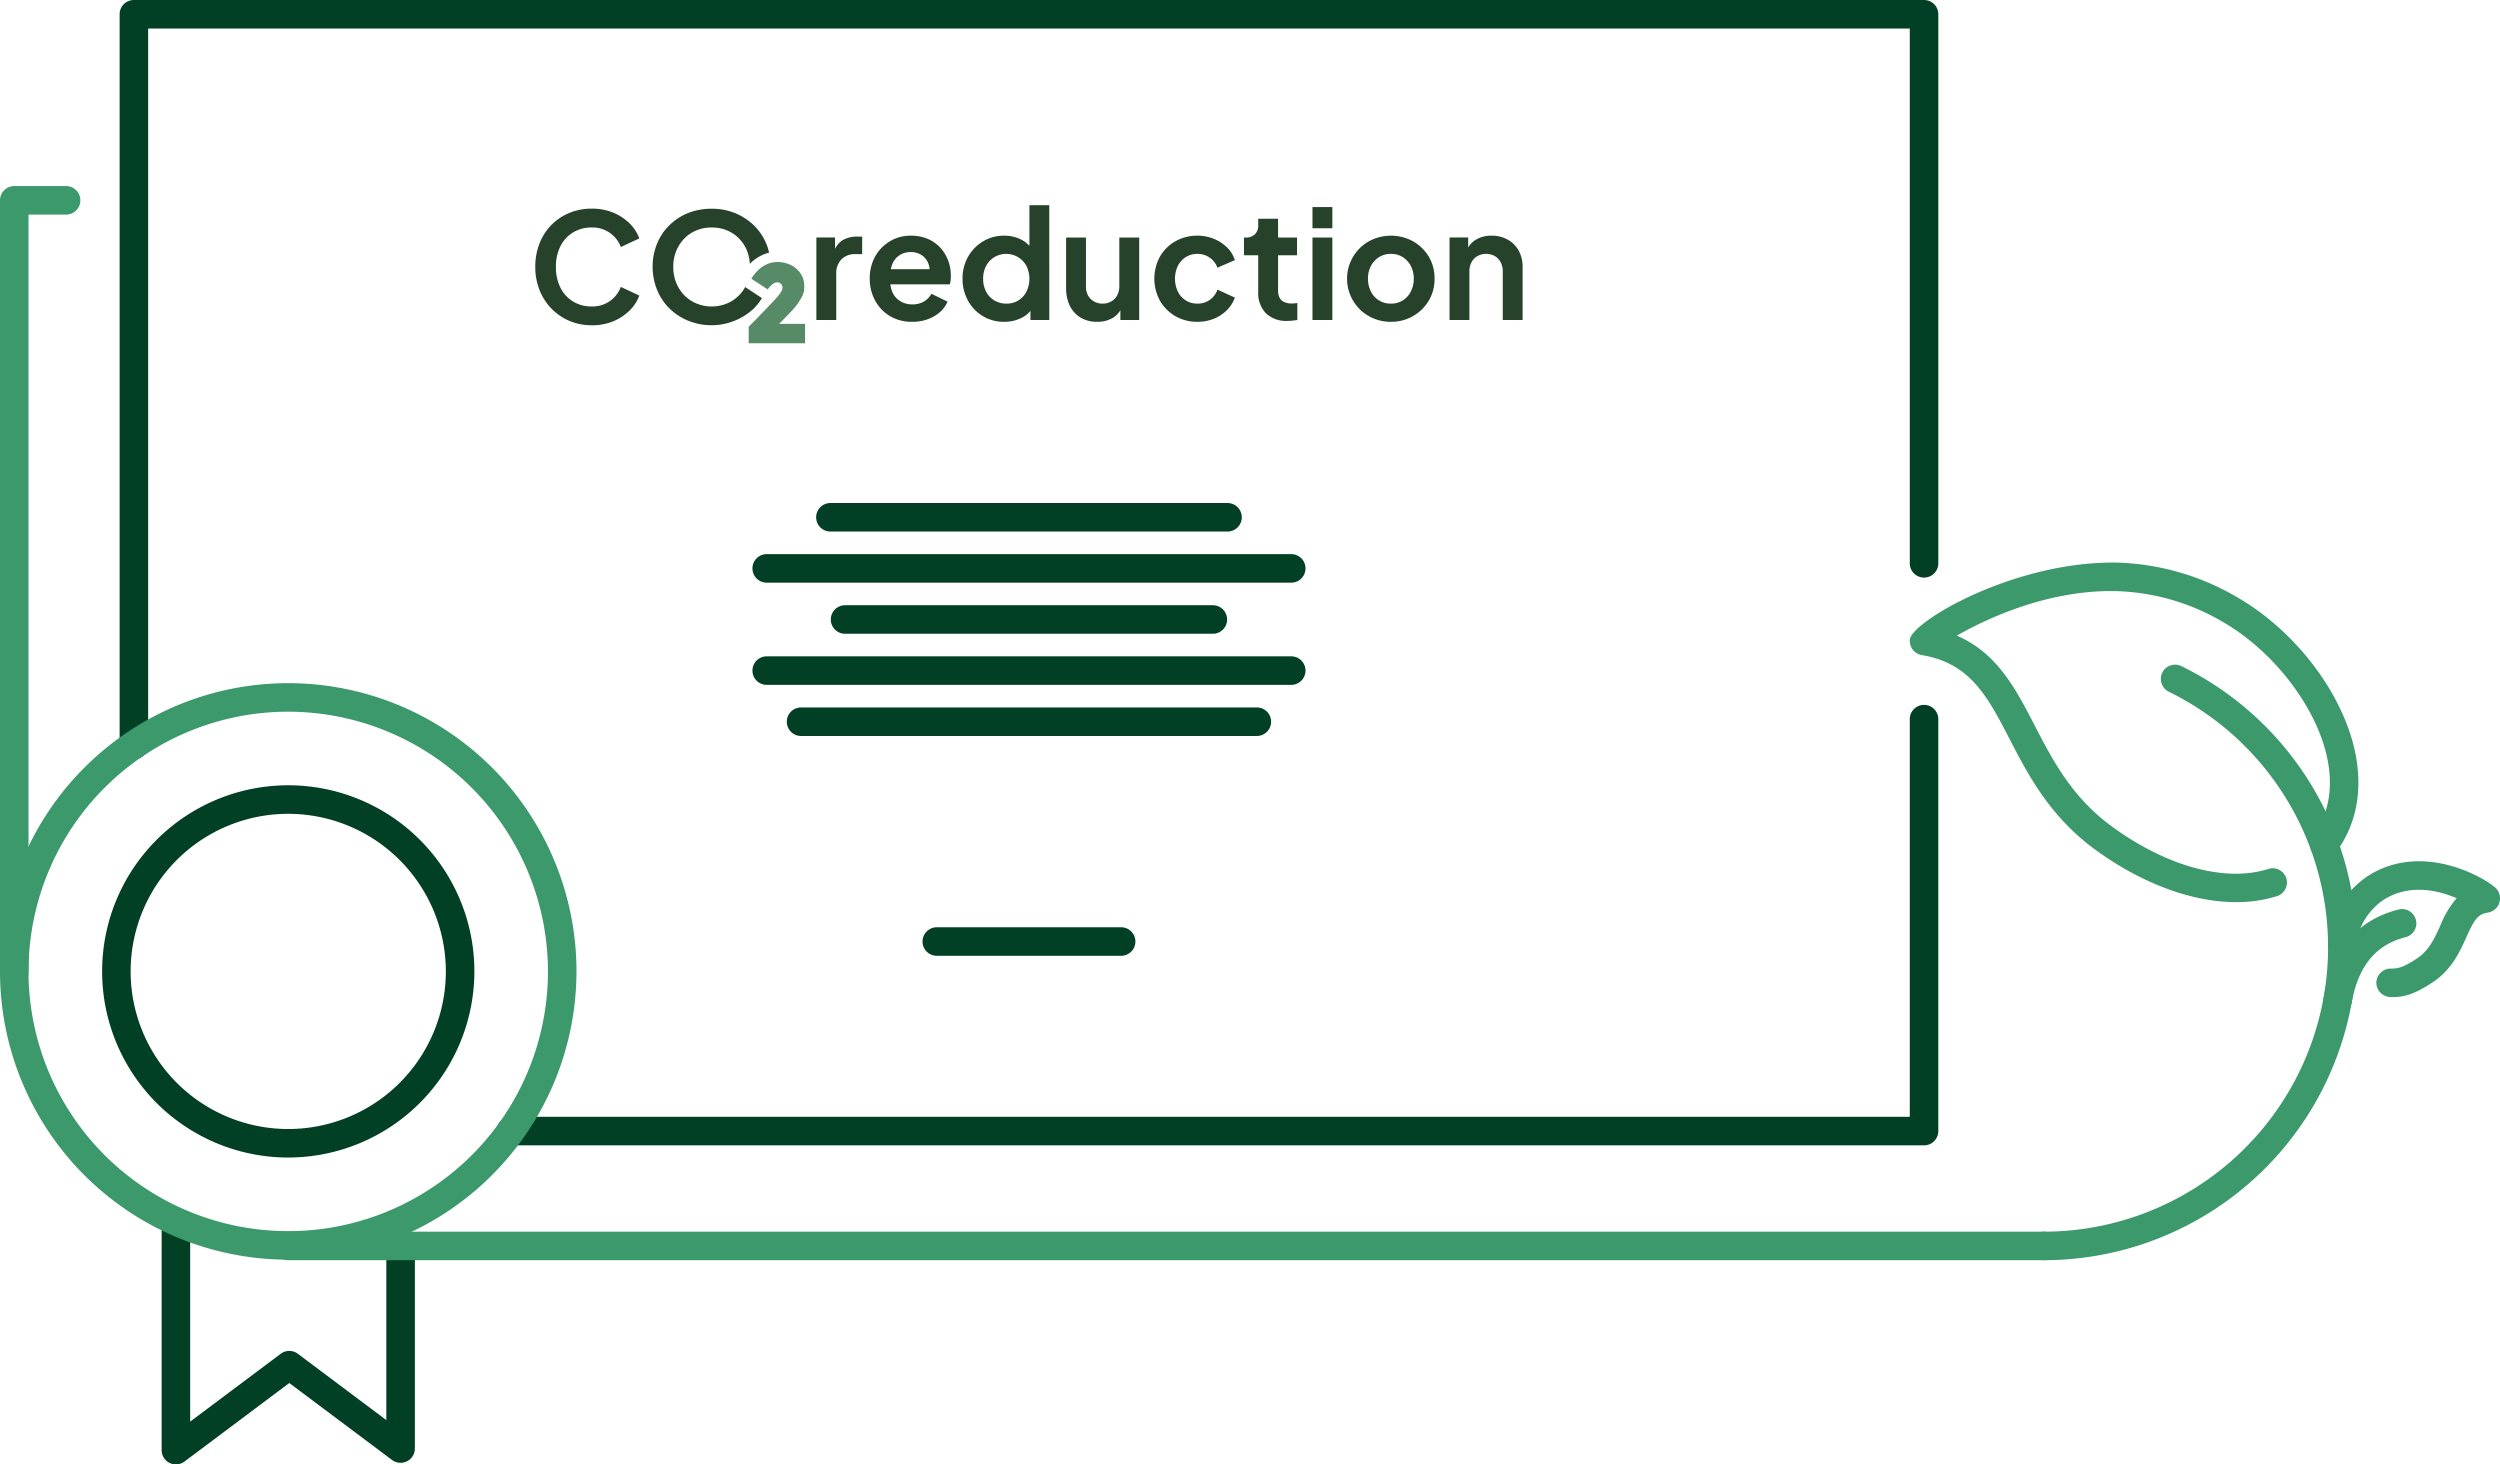
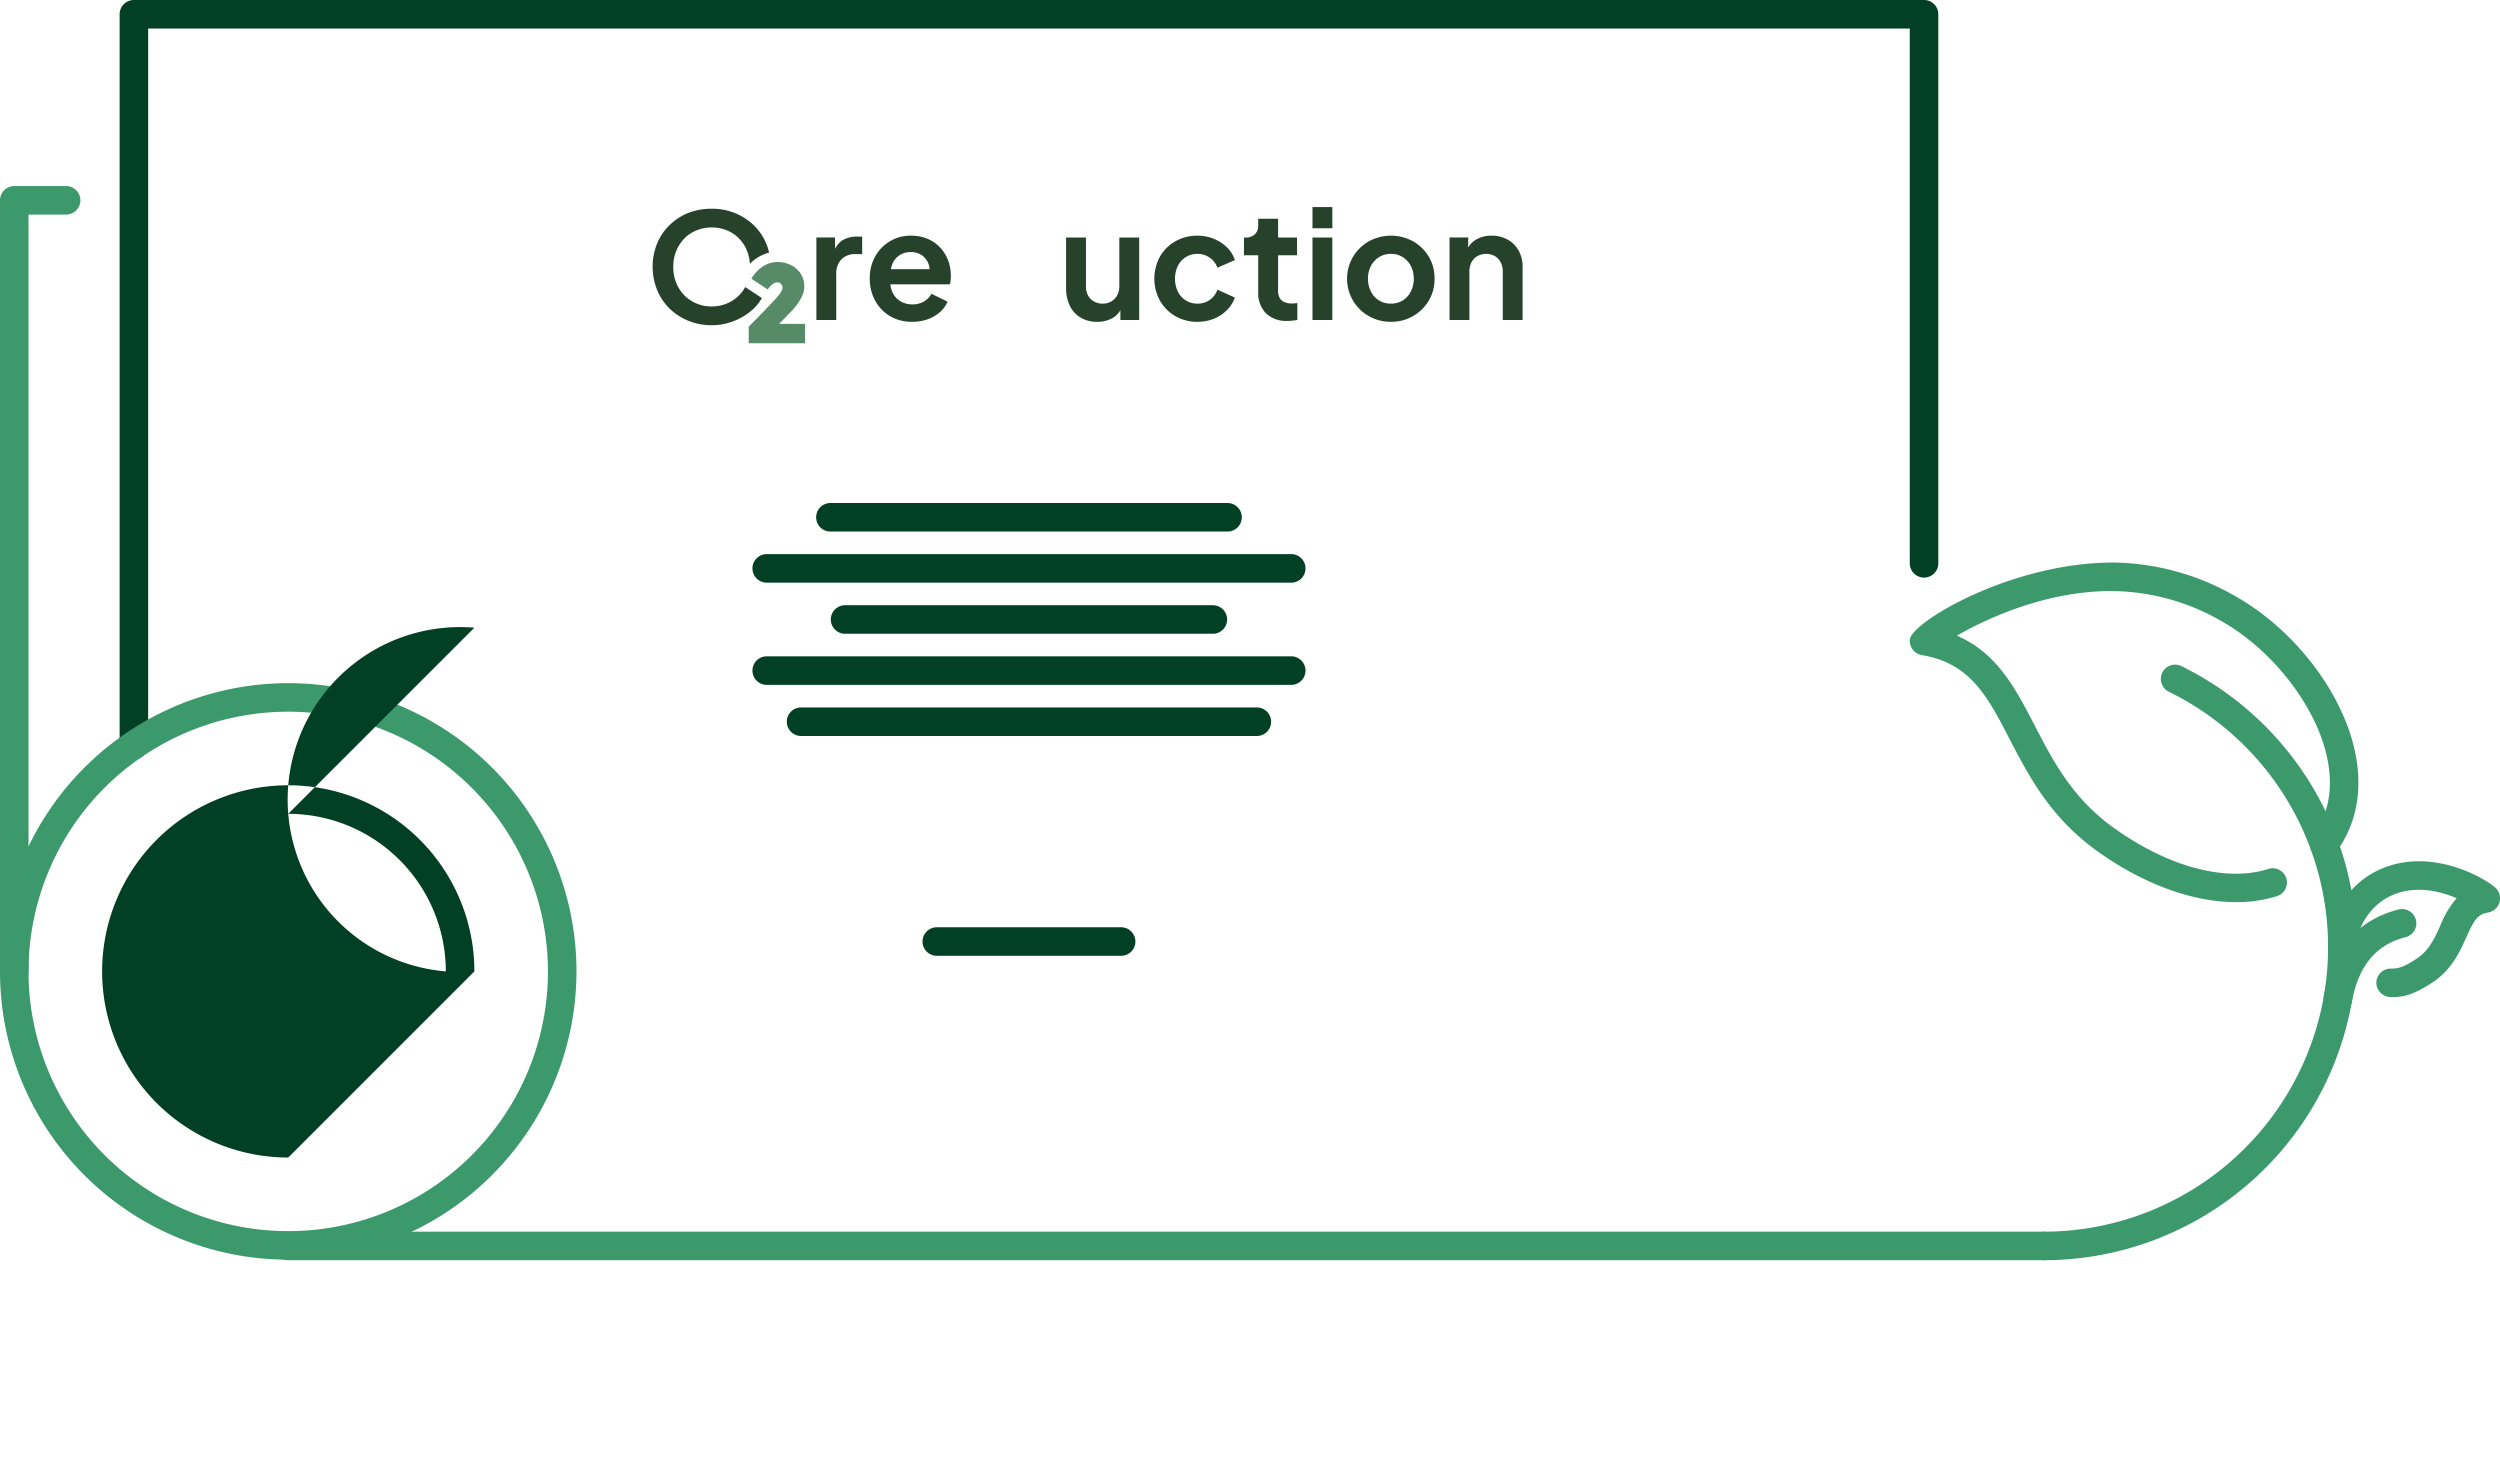
<svg xmlns="http://www.w3.org/2000/svg" id="Raggruppa_115" data-name="Raggruppa 115" width="460.555" height="269.775" viewBox="0 0 460.555 269.775">
  <defs>
    <clipPath id="clip-path">
      <rect id="Rettangolo_124" data-name="Rettangolo 124" width="460.555" height="269.775" fill="none" />
    </clipPath>
  </defs>
  <g id="Raggruppa_114" data-name="Raggruppa 114" clip-path="url(#clip-path)">
-     <path id="Tracciato_363" data-name="Tracciato 363" d="M15.66,144.307a2.629,2.629,0,0,1-2.628-2.628V100.268a2.628,2.628,0,1,1,5.256,0v36.158l16.683-12.5a2.629,2.629,0,0,1,3.151,0l16.3,12.216V103.449a2.629,2.629,0,0,1,5.258,0v37.945a2.631,2.631,0,0,1-4.2,2.1L36.547,129.313,17.234,143.784a2.637,2.637,0,0,1-1.574.523" transform="translate(16.746 125.468)" fill="#024025" />
    <path id="Tracciato_364" data-name="Tracciato 364" d="M348.1,104.556H24.719a2.628,2.628,0,1,1,0-5.256H348.1a2.628,2.628,0,1,1,0,5.256" transform="translate(28.385 127.602)" fill="#3b996c" />
    <path id="Tracciato_365" data-name="Tracciato 365" d="M2.628,162.3A2.628,2.628,0,0,1,0,159.676V17.631A2.627,2.627,0,0,1,2.628,15h9.5a2.627,2.627,0,1,1,0,5.253H5.256v139.42A2.628,2.628,0,0,1,2.628,162.3" transform="translate(0 19.279)" fill="#3b996c" />
-     <path id="Tracciato_366" data-name="Tracciato 366" d="M303.007,137.974H42.662a2.628,2.628,0,0,1,0-5.256H300.379V59.457a2.628,2.628,0,1,1,5.256,0v75.89a2.628,2.628,0,0,1-2.628,2.628" transform="translate(51.444 73.026)" fill="#024025" />
    <path id="Tracciato_367" data-name="Tracciato 367" d="M12.272,139.879a2.628,2.628,0,0,1-2.628-2.628V2.628A2.627,2.627,0,0,1,12.272,0H342.058a2.629,2.629,0,0,1,2.63,2.628V103.776a2.629,2.629,0,0,1-5.258,0V5.253H14.9v132a2.628,2.628,0,0,1-2.628,2.628" transform="translate(12.393)" fill="#024025" />
    <path id="Tracciato_368" data-name="Tracciato 368" d="M141.505,45.808H68.449a2.627,2.627,0,1,1,0-5.253h73.056a2.627,2.627,0,1,1,0,5.253" transform="translate(84.581 52.114)" fill="#024025" />
    <path id="Tracciato_369" data-name="Tracciato 369" d="M159.92,49.931H63.292a2.628,2.628,0,1,1,0-5.256H159.92a2.628,2.628,0,0,1,0,5.256" transform="translate(77.954 57.408)" fill="#024025" />
    <path id="Tracciato_370" data-name="Tracciato 370" d="M137.364,54.051H69.611a2.628,2.628,0,1,1,0-5.256h67.753a2.628,2.628,0,1,1,0,5.256" transform="translate(86.071 62.702)" fill="#024025" />
    <path id="Tracciato_371" data-name="Tracciato 371" d="M110.964,80.014H77.006a2.628,2.628,0,1,1,0-5.256h33.958a2.628,2.628,0,1,1,0,5.256" transform="translate(95.574 96.065)" fill="#024025" />
    <path id="Tracciato_372" data-name="Tracciato 372" d="M159.92,58.171H63.292a2.628,2.628,0,0,1,0-5.256H159.92a2.628,2.628,0,0,1,0,5.256" transform="translate(77.954 67.996)" fill="#024025" />
    <path id="Tracciato_373" data-name="Tracciato 373" d="M150.027,62.292H66.062a2.628,2.628,0,0,1,0-5.256h83.965a2.628,2.628,0,1,1,0,5.256" transform="translate(81.513 73.292)" fill="#024025" />
    <path id="Tracciato_374" data-name="Tracciato 374" d="M166.24,163.3a2.628,2.628,0,0,1,0-5.256A52.41,52.41,0,0,0,189.3,58.573a2.627,2.627,0,1,1,2.317-4.716A57.665,57.665,0,0,1,166.24,163.3" transform="translate(210.243 68.858)" fill="#3b996c" />
    <path id="Tracciato_375" data-name="Tracciato 375" d="M214.1,107.912c-8,0-17.142-3.309-25.725-9.492-8.562-6.172-12.547-13.856-16.061-20.636-4.026-7.764-7.2-13.9-16.132-15.383a2.669,2.669,0,0,1-2.205-2.845c.29-3.274,19.023-14.382,37.885-14.2a46.216,46.216,0,0,1,22.48,6.423c10.765,6.229,19.489,17.752,21.705,28.672,1.419,6.978.16,13.331-3.638,18.374a2.628,2.628,0,0,1-4.2-3.16c2.906-3.862,3.814-8.628,2.689-14.167-1.908-9.387-9.8-19.736-19.19-25.169A40.976,40.976,0,0,0,191.8,50.613c-12.174-.233-23.373,4.89-29.164,8.205,7.424,3.194,10.8,9.716,14.345,16.546,3.4,6.565,6.921,13.354,14.471,18.792,10.084,7.271,20.773,10.125,28.576,7.639a2.628,2.628,0,0,1,1.593,5.009,24.808,24.808,0,0,1-7.52,1.108" transform="translate(197.854 58.282)" fill="#3b996c" />
    <path id="Tracciato_376" data-name="Tracciato 376" d="M199.364,94.461h-.073a2.7,2.7,0,0,1-2.708-2.632,2.655,2.655,0,0,1,2.7-2.623c1.179,0,2.073-.071,4.783-1.86,2.235-1.476,3.236-3.7,4.3-6.048a17.7,17.7,0,0,1,3.016-5.057c-3.2-1.369-8.1-2.584-12.659-.171-3.288,1.741-5.765,5.607-5.765,8.989a2.628,2.628,0,1,1-5.256,0c0-5.354,3.521-10.961,8.56-13.635,9.133-4.837,19.146.4,21.934,2.623a2.69,2.69,0,0,1,1.085,2.918,2.64,2.64,0,0,1-2.152,1.924c-1.887.288-2.555,1.414-3.974,4.568-1.2,2.655-2.685,5.959-6.19,8.276-3.8,2.5-5.628,2.728-7.593,2.728" transform="translate(241.188 89.228)" fill="#3b996c" />
    <path id="Tracciato_377" data-name="Tracciato 377" d="M189.96,92.559a2.478,2.478,0,0,1-.482-.046,2.628,2.628,0,0,1-2.107-3.06c1.622-8.784,6.261-14.194,13.785-16.082a2.627,2.627,0,1,1,1.282,5.1c-5.429,1.364-8.667,5.269-9.9,11.941a2.631,2.631,0,0,1-2.58,2.15" transform="translate(240.717 94.181)" fill="#3b996c" />
    <path id="Tracciato_378" data-name="Tracciato 378" d="M65.818,34.438v-15.2h3.437v3.38l-.281-.5a3.987,3.987,0,0,1,1.663-2.374,5.261,5.261,0,0,1,2.724-.672h.893v3.24H72.94a3.369,3.369,0,0,0-2.514.964,3.678,3.678,0,0,0-.948,2.7v8.464Z" transform="translate(84.577 24.51)" fill="#26422b" />
    <path id="Tracciato_379" data-name="Tracciato 379" d="M77.942,34.867a7.794,7.794,0,0,1-4.106-1.06A7.4,7.4,0,0,1,71.1,30.93a8.358,8.358,0,0,1-.978-4.022,8.2,8.2,0,0,1,.992-4.065,7.484,7.484,0,0,1,2.71-2.806A7.294,7.294,0,0,1,77.663,19a7.856,7.856,0,0,1,3.142.587,6.748,6.748,0,0,1,2.306,1.618,7.265,7.265,0,0,1,1.451,2.36,8.022,8.022,0,0,1,.5,2.865c0,.26-.016.53-.043.809a3.049,3.049,0,0,1-.153.727H73.136V25.174H82.8L81.07,26.488a4.145,4.145,0,0,0-.126-2.29,3.268,3.268,0,0,0-1.229-1.593,3.533,3.533,0,0,0-2.052-.585,3.7,3.7,0,0,0-2.041.571,3.544,3.544,0,0,0-1.355,1.675,5.828,5.828,0,0,0-.347,2.669,4.924,4.924,0,0,0,.377,2.472,3.67,3.67,0,0,0,1.453,1.661,4.185,4.185,0,0,0,2.219.587,4.033,4.033,0,0,0,2.136-.532A3.815,3.815,0,0,0,81.49,29.7l2.961,1.453a5.175,5.175,0,0,1-1.4,1.926A6.977,6.977,0,0,1,80.8,34.394a8.317,8.317,0,0,1-2.863.473" transform="translate(90.105 24.418)" fill="#26422b" />
-     <path id="Tracciato_380" data-name="Tracciato 380" d="M85.284,38.024a7.424,7.424,0,0,1-6.677-3.91A8.144,8.144,0,0,1,77.6,30.093a8.04,8.04,0,0,1,1.005-4.022,7.692,7.692,0,0,1,2.751-2.849,7.346,7.346,0,0,1,3.9-1.063,6.738,6.738,0,0,1,3.087.686,5.354,5.354,0,0,1,2.139,1.913l-.56.754V16.545h3.658V37.69H90.115V34.759l.393.724a5.066,5.066,0,0,1-2.18,1.885,7.049,7.049,0,0,1-3.044.656m.391-3.35a4.02,4.02,0,0,0,3.7-2.207,5.424,5.424,0,0,0,0-4.735,4.245,4.245,0,0,0-5.909-1.62,4.168,4.168,0,0,0-1.522,1.62,4.931,4.931,0,0,0-.546,2.36,5.019,5.019,0,0,0,.546,2.374,4.047,4.047,0,0,0,1.522,1.62,4.207,4.207,0,0,0,2.207.587" transform="translate(99.719 21.26)" fill="#26422b" />
    <path id="Tracciato_381" data-name="Tracciato 381" d="M91.677,34.678a5.82,5.82,0,0,1-3.06-.781,5.107,5.107,0,0,1-1.983-2.18,7.33,7.33,0,0,1-.683-3.268v-9.3h3.658v8.994a3.528,3.528,0,0,0,.377,1.661,2.744,2.744,0,0,0,1.09,1.117,3.188,3.188,0,0,0,1.609.407,3.1,3.1,0,0,0,1.59-.407,2.839,2.839,0,0,0,1.09-1.131,3.6,3.6,0,0,0,.391-1.732V19.149h3.661v15.2H95.95V31.356l.308.53a3.934,3.934,0,0,1-1.746,2.093,5.581,5.581,0,0,1-2.836.7" transform="translate(110.448 24.607)" fill="#26422b" />
    <path id="Tracciato_382" data-name="Tracciato 382" d="M101,34.867a7.941,7.941,0,0,1-4.063-1.047A7.627,7.627,0,0,1,94.1,30.971a8.468,8.468,0,0,1,0-8.114,7.533,7.533,0,0,1,2.836-2.82A8,8,0,0,1,101,19a7.877,7.877,0,0,1,3.016.574,7.487,7.487,0,0,1,2.415,1.563A5.713,5.713,0,0,1,107.9,23.5l-3.213,1.4a3.791,3.791,0,0,0-1.41-1.844,3.862,3.862,0,0,0-2.276-.7,3.923,3.923,0,0,0-2.136.587A4.054,4.054,0,0,0,97.4,24.559a5.581,5.581,0,0,0,0,4.748,4.037,4.037,0,0,0,1.467,1.622,3.943,3.943,0,0,0,2.136.587,3.8,3.8,0,0,0,3.686-2.571L107.9,30.4a6.116,6.116,0,0,1-1.451,2.3,7.118,7.118,0,0,1-2.4,1.593,7.941,7.941,0,0,1-3.044.571" transform="translate(119.589 24.418)" fill="#26422b" />
    <path id="Tracciato_383" data-name="Tracciato 383" d="M108.306,36.459a5.392,5.392,0,0,1-3.98-1.41,5.388,5.388,0,0,1-1.41-3.98v-6.7H100.29V21.1h.279a2.409,2.409,0,0,0,1.732-.587,2.246,2.246,0,0,0,.615-1.7V17.633h3.661V21.1h3.489v3.268h-3.489v6.508a2.833,2.833,0,0,0,.265,1.286,1.755,1.755,0,0,0,.836.809,3.363,3.363,0,0,0,1.467.281,4.067,4.067,0,0,0,.462-.03c.176-.018.35-.037.516-.057v3.13c-.26.037-.56.073-.893.112a8.563,8.563,0,0,1-.923.055" transform="translate(128.874 22.659)" fill="#26422b" />
    <path id="Tracciato_384" data-name="Tracciato 384" d="M105.815,16.692h3.658V20.6h-3.658Zm0,5.614h3.658V37.5h-3.658Z" transform="translate(135.973 21.449)" fill="#26422b" />
    <path id="Tracciato_385" data-name="Tracciato 385" d="M116.672,34.867a8.1,8.1,0,0,1-4.063-1.033,7.923,7.923,0,0,1-.016-13.8,8.5,8.5,0,0,1,8.13,0,7.9,7.9,0,0,1,2.891,2.806,7.73,7.73,0,0,1,1.074,4.092,7.662,7.662,0,0,1-1.09,4.079,7.986,7.986,0,0,1-6.926,3.853m0-3.35a4,4,0,0,0,2.166-.587,4.118,4.118,0,0,0,1.478-1.634,5.041,5.041,0,0,0,.546-2.36,4.931,4.931,0,0,0-.546-2.36,4.287,4.287,0,0,0-1.478-1.62,3.932,3.932,0,0,0-2.166-.6,4.05,4.05,0,0,0-2.207.6,4.272,4.272,0,0,0-1.494,1.62,4.957,4.957,0,0,0-.544,2.36,5.068,5.068,0,0,0,.544,2.36,4,4,0,0,0,3.7,2.221" transform="translate(139.585 24.418)" fill="#26422b" />
    <path id="Tracciato_386" data-name="Tracciato 386" d="M116.865,34.532v-15.2H120.3v2.989l-.279-.532a4,4,0,0,1,1.746-2.079A5.5,5.5,0,0,1,124.6,19a6.027,6.027,0,0,1,2.975.727,5.2,5.2,0,0,1,2.025,2.027,6.034,6.034,0,0,1,.724,3v9.775H126.67V25.621a3.61,3.61,0,0,0-.391-1.732,2.882,2.882,0,0,0-1.076-1.131,3.36,3.36,0,0,0-3.2,0,2.853,2.853,0,0,0-1.09,1.131,3.61,3.61,0,0,0-.391,1.732v8.912Z" transform="translate(150.173 24.416)" fill="#26422b" />
-     <path id="Tracciato_387" data-name="Tracciato 387" d="M53.549,38.3a10.338,10.338,0,0,1-4.12-.809,10.142,10.142,0,0,1-3.3-2.262,10.363,10.363,0,0,1-2.191-3.409,11.409,11.409,0,0,1-.784-4.273,11.7,11.7,0,0,1,.768-4.287,9.911,9.911,0,0,1,5.489-5.642,10.573,10.573,0,0,1,4.136-.8,10.149,10.149,0,0,1,4.008.754,9.241,9.241,0,0,1,3,2A7.459,7.459,0,0,1,62.319,22.3l-3.407,1.59a5.536,5.536,0,0,0-5.363-3.6,6.454,6.454,0,0,0-3.45.921,6.246,6.246,0,0,0-2.317,2.541,8.271,8.271,0,0,0-.825,3.8,8.35,8.35,0,0,0,.825,3.814A6.226,6.226,0,0,0,50.1,33.917a6.434,6.434,0,0,0,3.45.921,5.536,5.536,0,0,0,5.363-3.6l3.407,1.59a7.44,7.44,0,0,1-1.759,2.724,9.205,9.205,0,0,1-3,2,10.149,10.149,0,0,1-4.008.754" transform="translate(55.457 21.618)" fill="#26422b" />
    <path id="Tracciato_388" data-name="Tracciato 388" d="M69.752,31.317l3,1.979a9.961,9.961,0,0,1-1.522,1.938,11.417,11.417,0,0,1-12.019,2.246,10.653,10.653,0,0,1-3.46-2.246,10.024,10.024,0,0,1-2.3-3.423,11.412,11.412,0,0,1-.021-8.537,9.9,9.9,0,0,1,2.283-3.4,10.566,10.566,0,0,1,3.462-2.262,11.822,11.822,0,0,1,4.316-.781,11.449,11.449,0,0,1,4.3.8,11.163,11.163,0,0,1,3.46,2.244,10.215,10.215,0,0,1,2.3,3.4,8.315,8.315,0,0,1,.514,1.654,7.465,7.465,0,0,0-3.537,2.054,7.623,7.623,0,0,0-.494-2.322,6.566,6.566,0,0,0-1.483-2.319,6.463,6.463,0,0,0-2.244-1.522,7.217,7.217,0,0,0-2.815-.532,7.107,7.107,0,0,0-2.795.532,6.522,6.522,0,0,0-2.264,1.522,7.118,7.118,0,0,0-1.483,2.319,7.525,7.525,0,0,0-.532,2.891,7.657,7.657,0,0,0,.532,2.891,7.128,7.128,0,0,0,1.483,2.322,6.778,6.778,0,0,0,2.264,1.52,7.116,7.116,0,0,0,2.795.553,7.226,7.226,0,0,0,2.815-.553,6.717,6.717,0,0,0,2.244-1.52,5.774,5.774,0,0,0,1.1-1.5Z" transform="translate(67.613 21.62)" fill="#26422b" />
    <path id="Tracciato_389" data-name="Tracciato 389" d="M60.855,24.2s1.524-2.87,4.469-3.062,5.658,1.892,5.235,5.1c0,0-.146,1.725-2.477,4.108-1.675,1.718-2.111,2.168-2.111,2.168h4.773v3.576H60.361V33.06s2.934-2.993,3.8-3.917,2.338-2.374,2.4-3.105A.945.945,0,0,0,65.5,24.884c-.772.014-1.636,1.293-1.636,1.293Z" transform="translate(77.564 27.145)" fill="#578a66" />
-     <path id="Tracciato_390" data-name="Tracciato 390" d="M65.518,23.36a5.546,5.546,0,0,1-.452,1.348c-.34.7-.784.306-.784.306l.368-1.428Z" transform="translate(82.603 30.018)" fill="#578a66" />
    <path id="Tracciato_391" data-name="Tracciato 391" d="M53.1,161.281a53.1,53.1,0,1,1,53.1-53.1,53.163,53.163,0,0,1-53.1,53.1m0-100.947a47.846,47.846,0,1,0,47.844,47.846A47.9,47.9,0,0,0,53.1,60.334" transform="translate(0 70.776)" fill="#3b996c" />
-     <path id="Tracciato_392" data-name="Tracciato 392" d="M42.522,131.889A34.289,34.289,0,1,1,76.813,97.6a34.329,34.329,0,0,1-34.291,34.289m0-63.322A29.033,29.033,0,1,0,71.555,97.6,29.065,29.065,0,0,0,42.522,68.567" transform="translate(10.579 81.355)" fill="#024025" />
+     <path id="Tracciato_392" data-name="Tracciato 392" d="M42.522,131.889A34.289,34.289,0,1,1,76.813,97.6m0-63.322A29.033,29.033,0,1,0,71.555,97.6,29.065,29.065,0,0,0,42.522,68.567" transform="translate(10.579 81.355)" fill="#024025" />
  </g>
</svg>